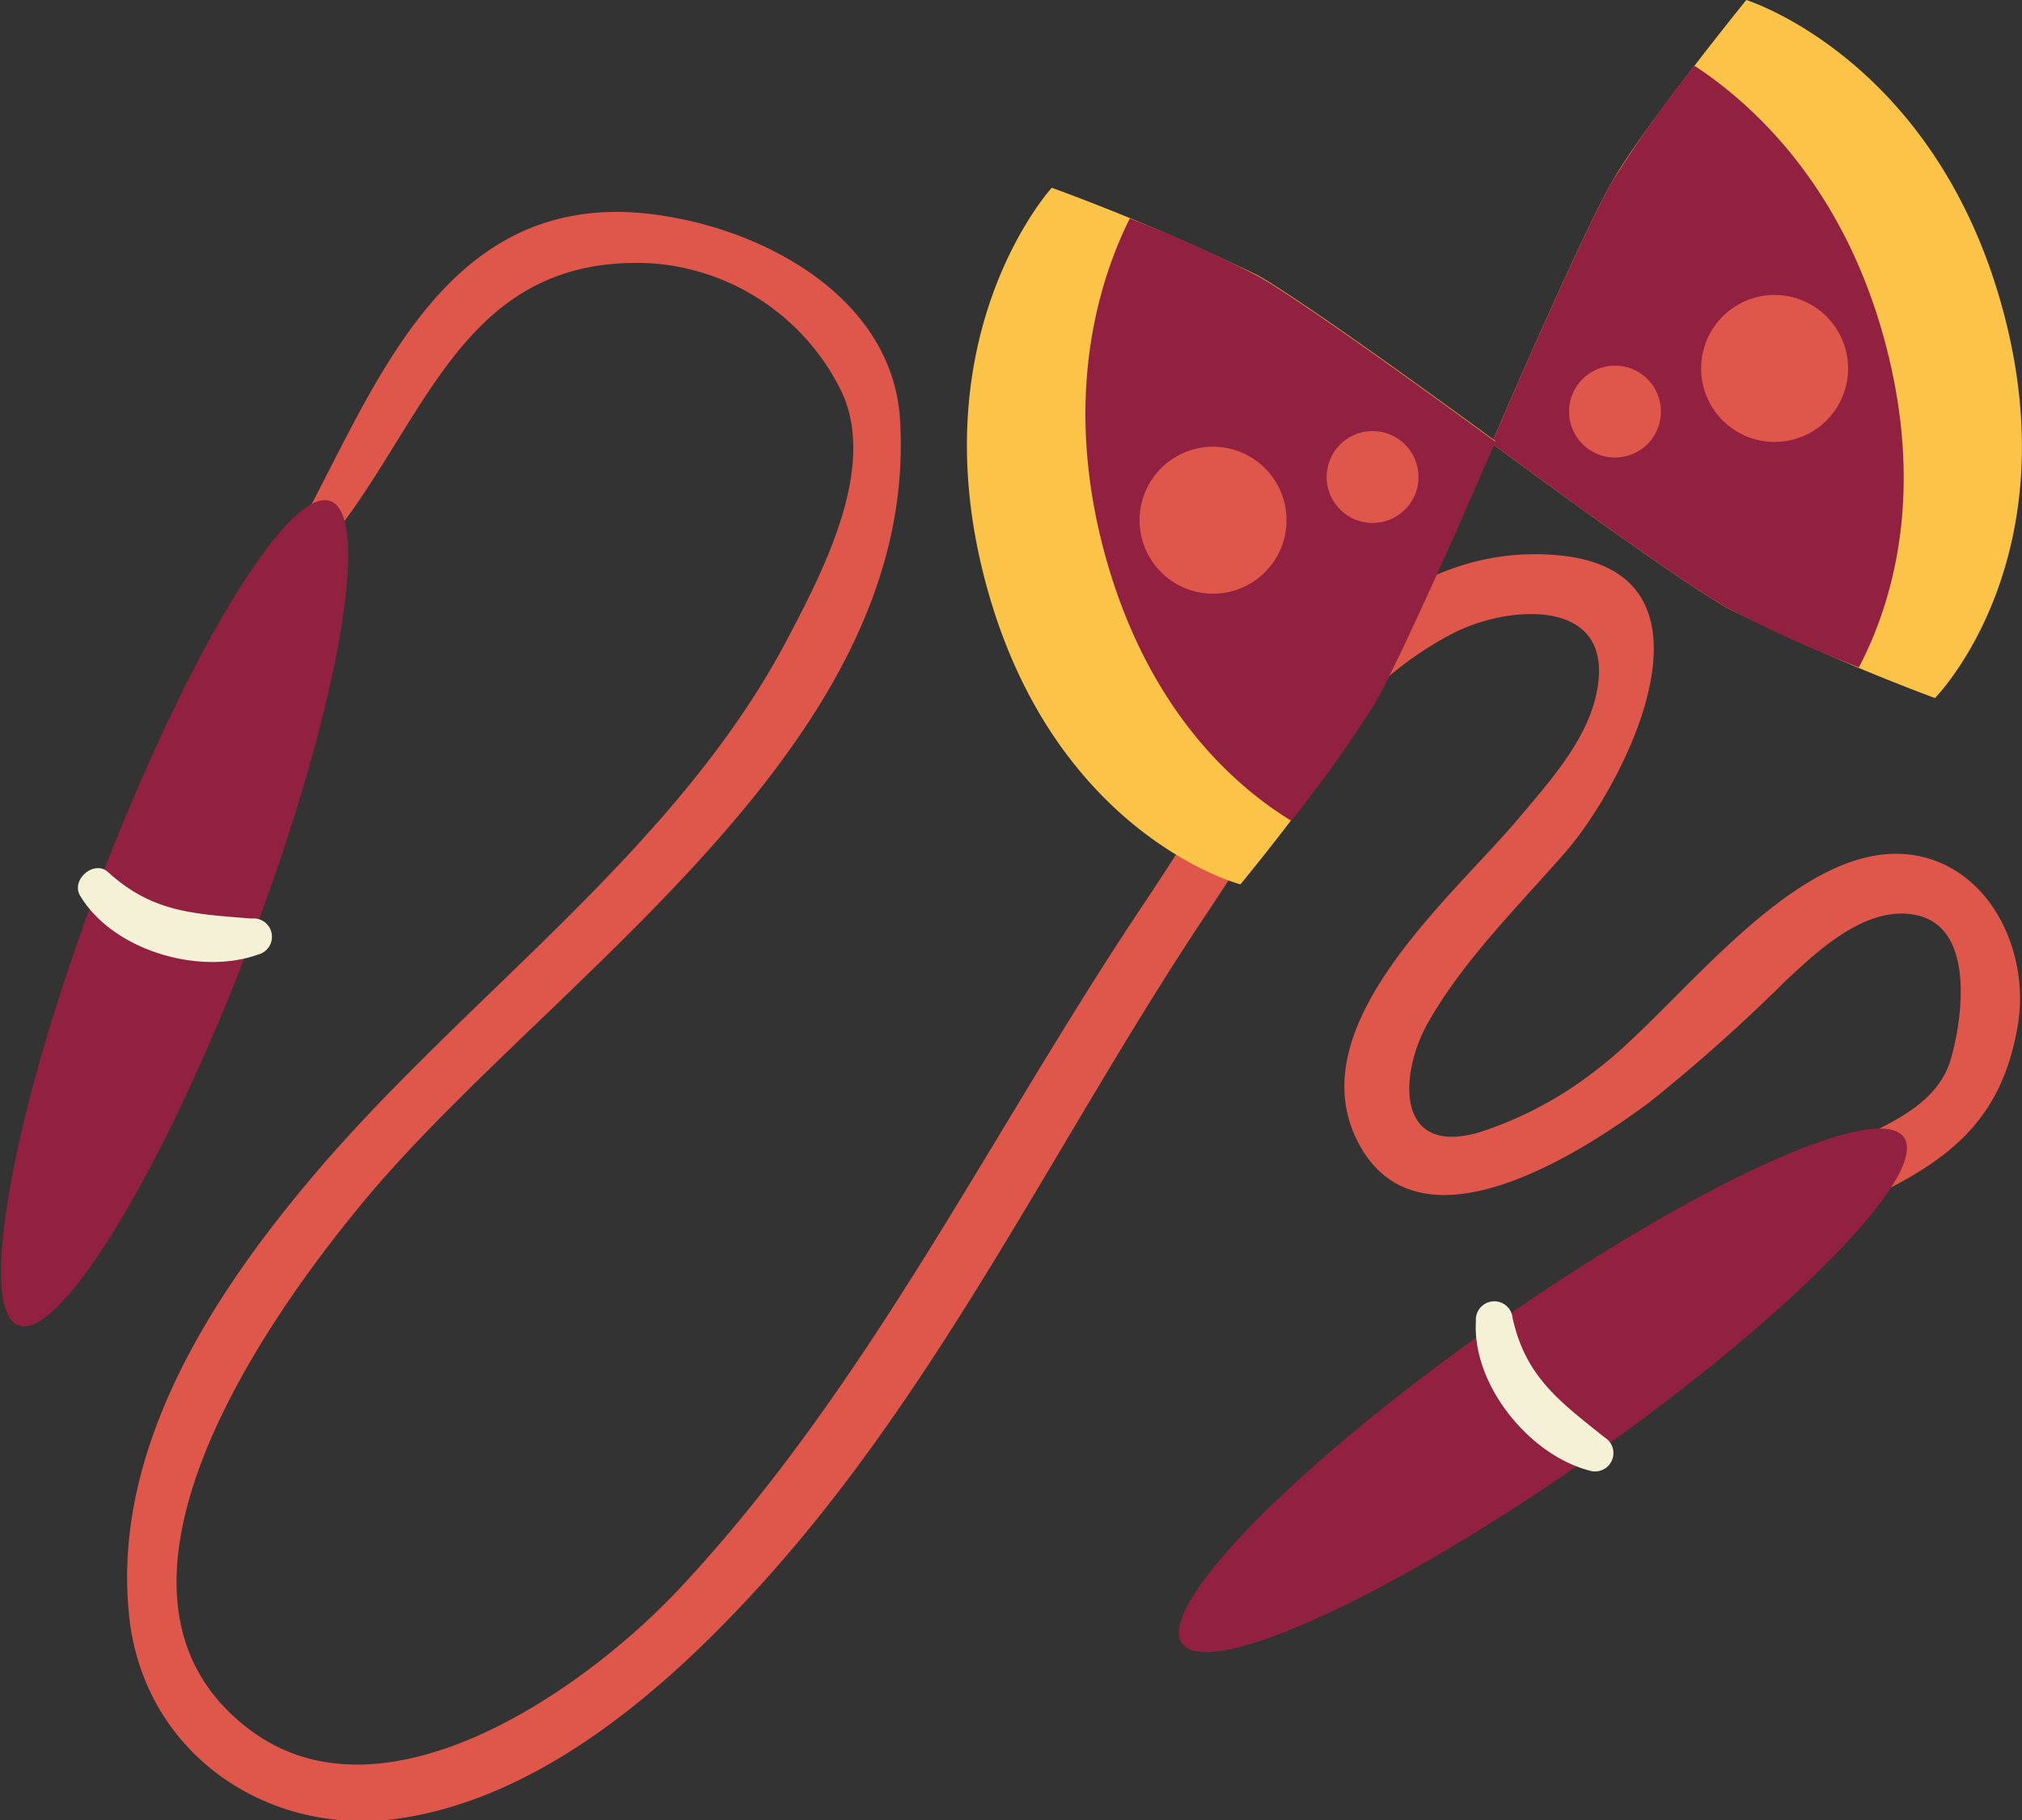
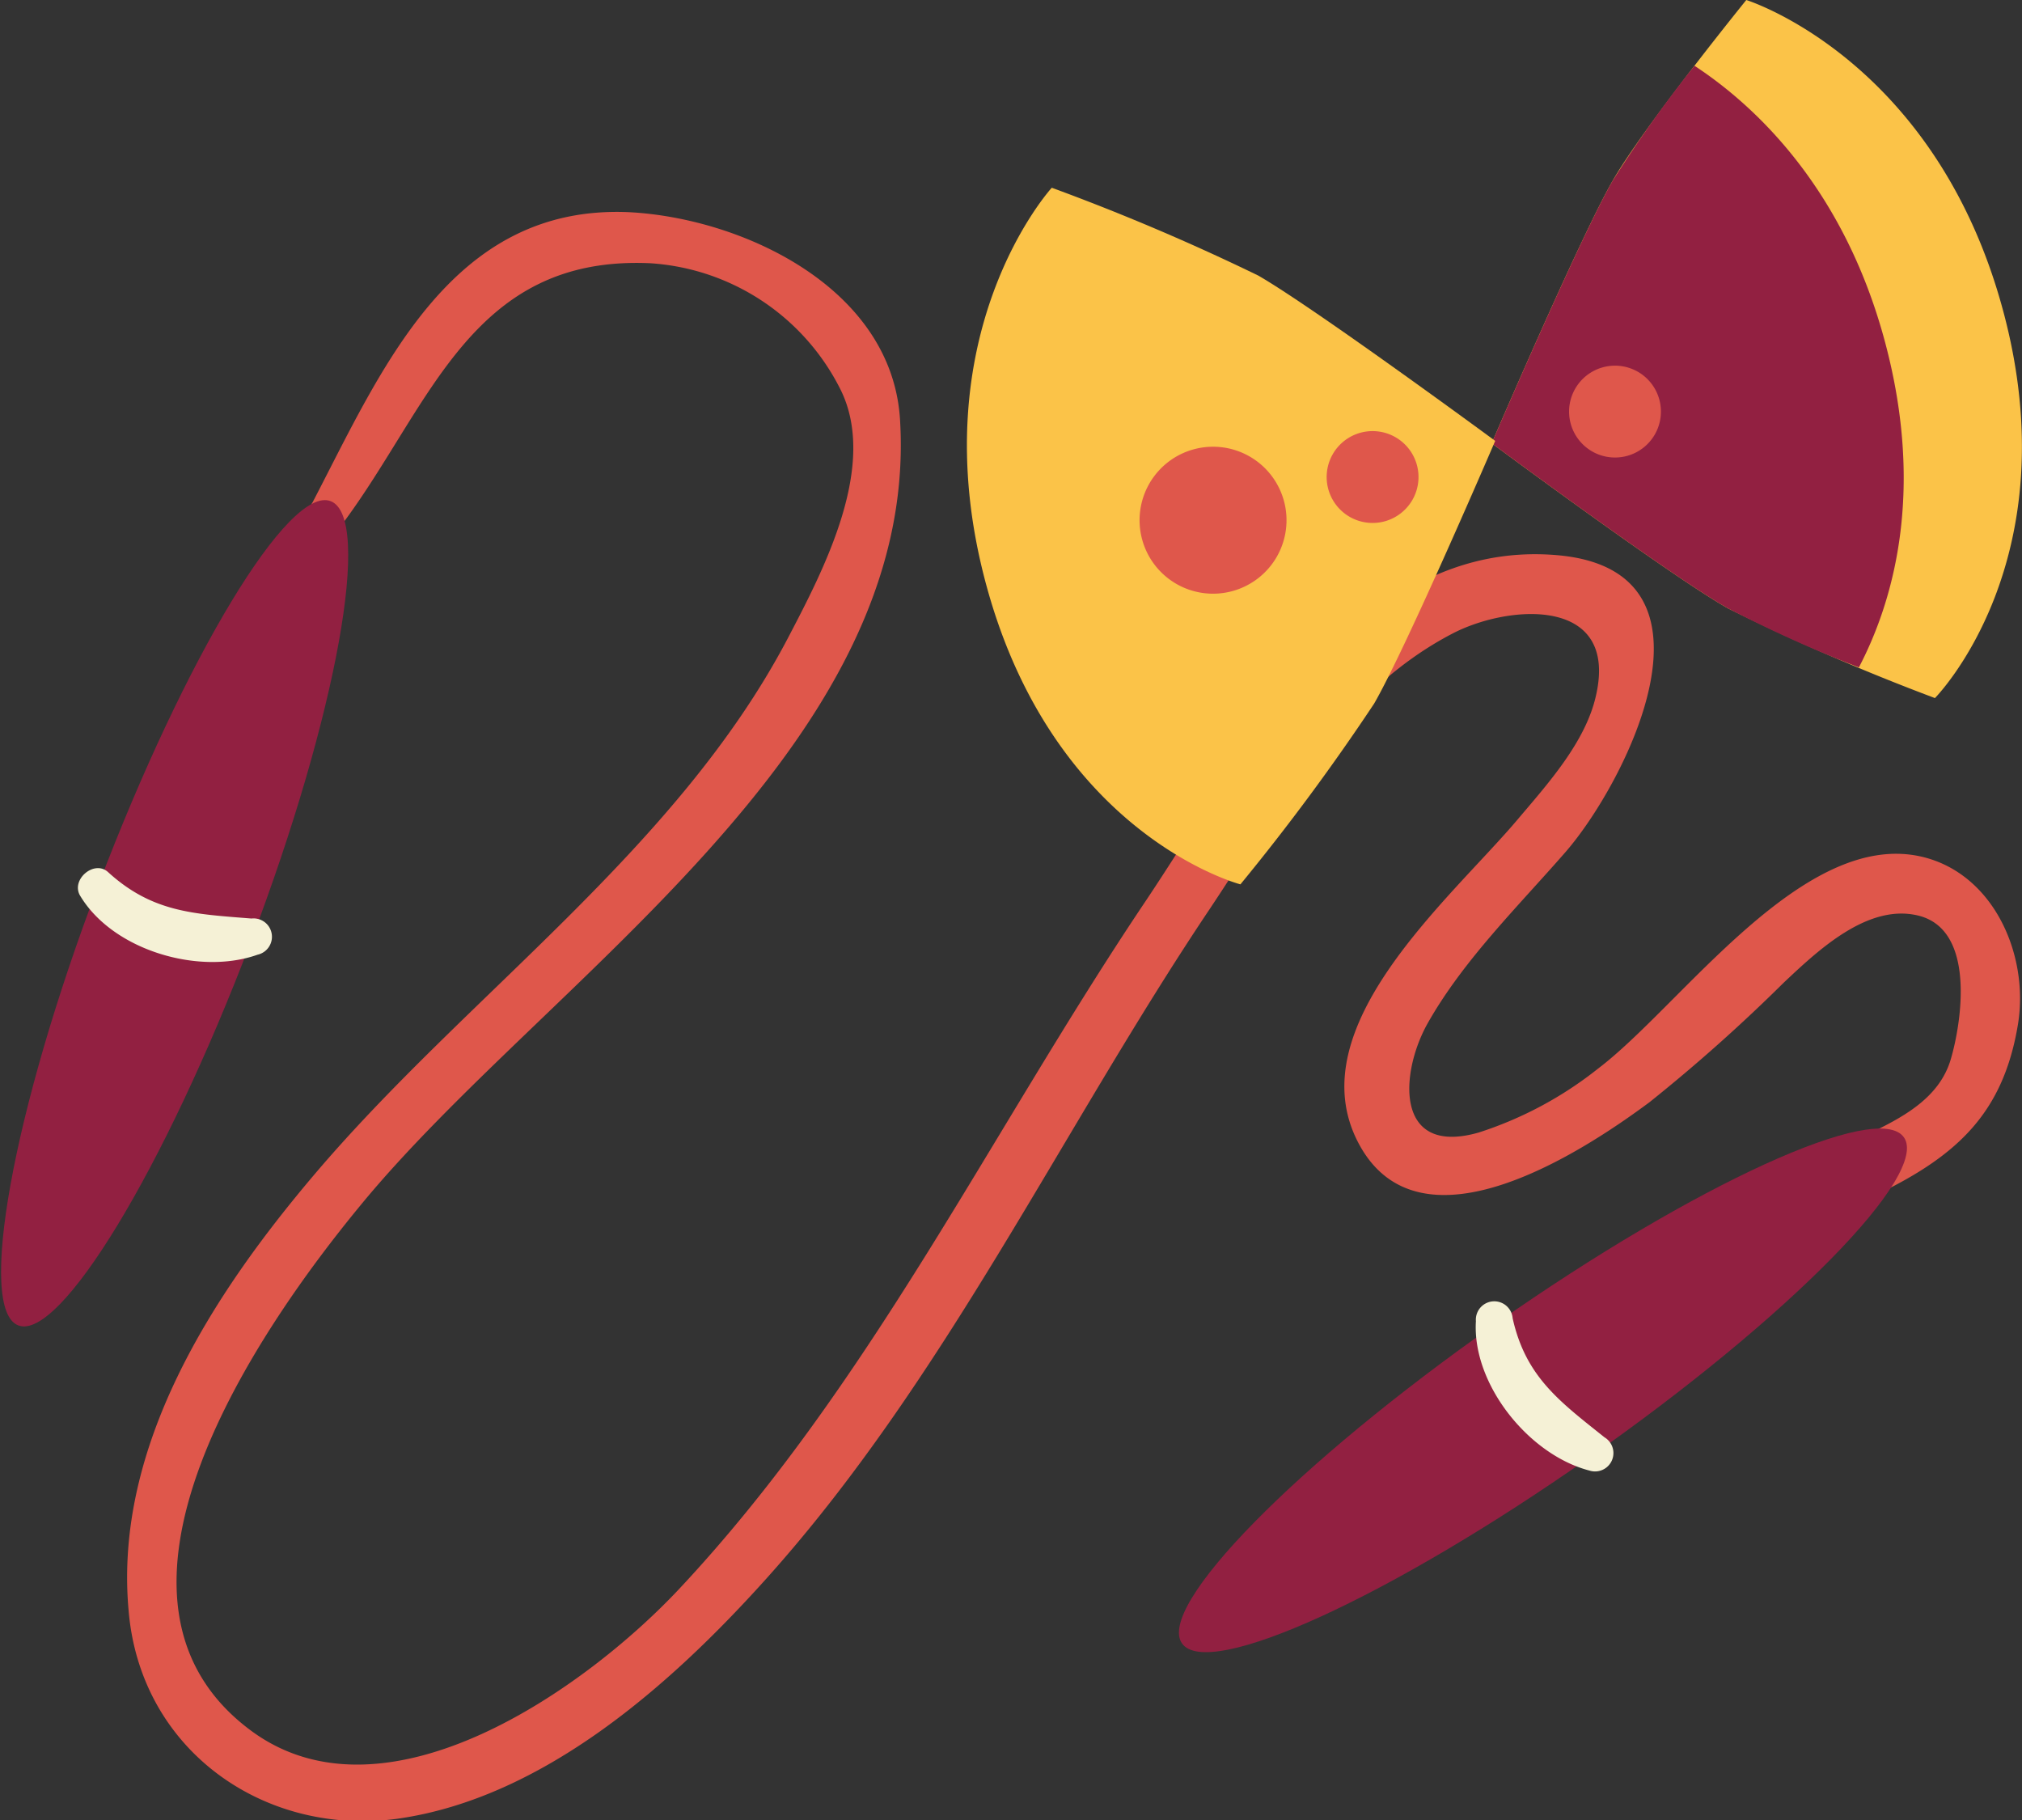
<svg xmlns="http://www.w3.org/2000/svg" id="Objects" viewBox="0 0 110.08 99.09">
  <rect x="0" y="0" width="110.08" height="99.09" fill="#333333" stroke="none" />
  <defs>
    <style>.cls-1{fill:#df574b;}.cls-2{fill:#922041;}.cls-3{fill:#f5f1d6;}.cls-4{fill:#fbc348;}</style>
  </defs>
  <path class="cls-1" d="M109.86,55.76c.62-3.8-1.34-8.23-5.26-9.13C98.13,45.15,91.54,54.73,87,58.17a20.53,20.53,0,0,1-6.5,3.48c-4.59,1.31-4.29-3.25-2.78-5.94,1.94-3.44,4.93-6.37,7.51-9.33,3.29-3.78,9.16-15.34-.47-16.16-11-.94-17.31,11.26-22.41,18.86-8.42,12.54-15,26.35-25.39,37.43-5.08,5.41-15.83,13-23.14,7.81-10.09-7.23.45-22.21,5.79-28.69C29.59,53.46,50.08,40.79,49,22.87c-.42-7.18-8.55-11-14.76-11.32-9.71-.43-13.46,8.58-17.22,15.79a1,1,0,0,0,1.65,1.14c4.81-6.47,7-14.6,16.74-14.15a12.47,12.47,0,0,1,10.28,6.74c2.21,4.19-.88,10-2.83,13.73C36.81,46.28,25.41,54.16,17.11,63.94,11.58,70.46,6.2,78.73,7,87.65,7.63,95.3,14.43,100,21.66,99c7.94-1.13,14.88-7.31,20-13,9.76-10.84,16.13-24.5,24.22-36.55C69.62,43.84,73,37.63,79.11,34.47c3.07-1.58,9-2,7.78,3.38-.56,2.54-2.64,4.83-4.27,6.76-3.63,4.3-12,11.3-8.66,17.62S86.23,62.65,89.8,60a92.34,92.34,0,0,0,7.32-6.52c1.81-1.7,4.52-4.29,7.27-3.65,3.22.74,2.39,5.88,1.81,7.84s-2.34,3-4.06,3.85a1.46,1.46,0,0,0-1,.37l-.51.43a1.59,1.59,0,0,0,1.68,2.64C106.59,62.87,109.07,60.55,109.86,55.76Z" />
  <path class="cls-2" d="M13.64,51.3C8.93,63.69,3.25,73,1,72.15s-.34-11.62,4.37-24S15.72,26.41,18,27.28,18.35,38.91,13.64,51.3Z" />
  <path class="cls-3" d="M13.69,50c-3.11-.25-5.39-.32-7.81-2.53-.74-.67-2,.38-1.54,1.25,1.76,3,6.48,4.39,9.68,3.25A1,1,0,0,0,13.69,50Z" />
  <path class="cls-2" d="M86.55,79.32C75.7,86.93,65.76,91.47,64.35,89.46s6.24-9.8,17.09-17.41,20.8-12.15,22.21-10.14S97.4,71.71,86.55,79.32Z" />
  <path class="cls-3" d="M87.35,78.24c-2.44-1.95-4.29-3.29-5-6.48a1,1,0,0,0-2,.16c-.21,3.44,2.89,7.28,6.18,8.13A1,1,0,0,0,87.35,78.24Z" />
  <path class="cls-4" d="M95.07,0S89.49,6.89,87.8,9.83c-1.78,3.09-6.59,14.3-6.59,14.3s9.8,7.27,12.89,9A121.93,121.93,0,0,0,105.34,38s7.4-7.45,3.7-21.13S95.07,0,95.07,0Z" />
  <path class="cls-2" d="M92.25,3.58A69.13,69.13,0,0,0,87.8,9.83c-1.78,3.09-6.59,14.3-6.59,14.3s9.8,7.27,12.89,9a70.61,70.61,0,0,0,7.1,3.2c1.8-3.44,3.65-9.44,1.41-17.76S95.57,5.76,92.25,3.58Z" />
  <path class="cls-1" d="M88.57,24.82a2.5,2.5,0,1,0-3.06-1.76A2.5,2.5,0,0,0,88.57,24.82Z" />
-   <path class="cls-1" d="M97.65,23.92a4,4,0,1,0-4.9-2.82A4,4,0,0,0,97.65,23.92Z" />
  <path class="cls-4" d="M57.26,10.22A121.07,121.07,0,0,1,68.5,15c3.09,1.78,12.9,9,12.9,9s-4.81,11.21-6.59,14.3a120.82,120.82,0,0,1-7.28,9.84S57.39,45.5,53.69,31.83,57.26,10.22,57.26,10.22Z" />
-   <path class="cls-2" d="M61.51,11.89a71.77,71.77,0,0,1,7,3.15c3.09,1.78,12.9,9,12.9,9s-4.81,11.21-6.59,14.3a69.93,69.93,0,0,1-4.52,6.34C67,42.66,62.38,38.41,60.13,30.09S59.73,15.44,61.51,11.89Z" />
  <path class="cls-1" d="M75.38,28.38a2.5,2.5,0,1,1,1.76-3.06A2.5,2.5,0,0,1,75.38,28.38Z" />
  <path class="cls-1" d="M67.08,32.18a4,4,0,1,1,2.82-4.91A4,4,0,0,1,67.08,32.18Z" />
</svg>